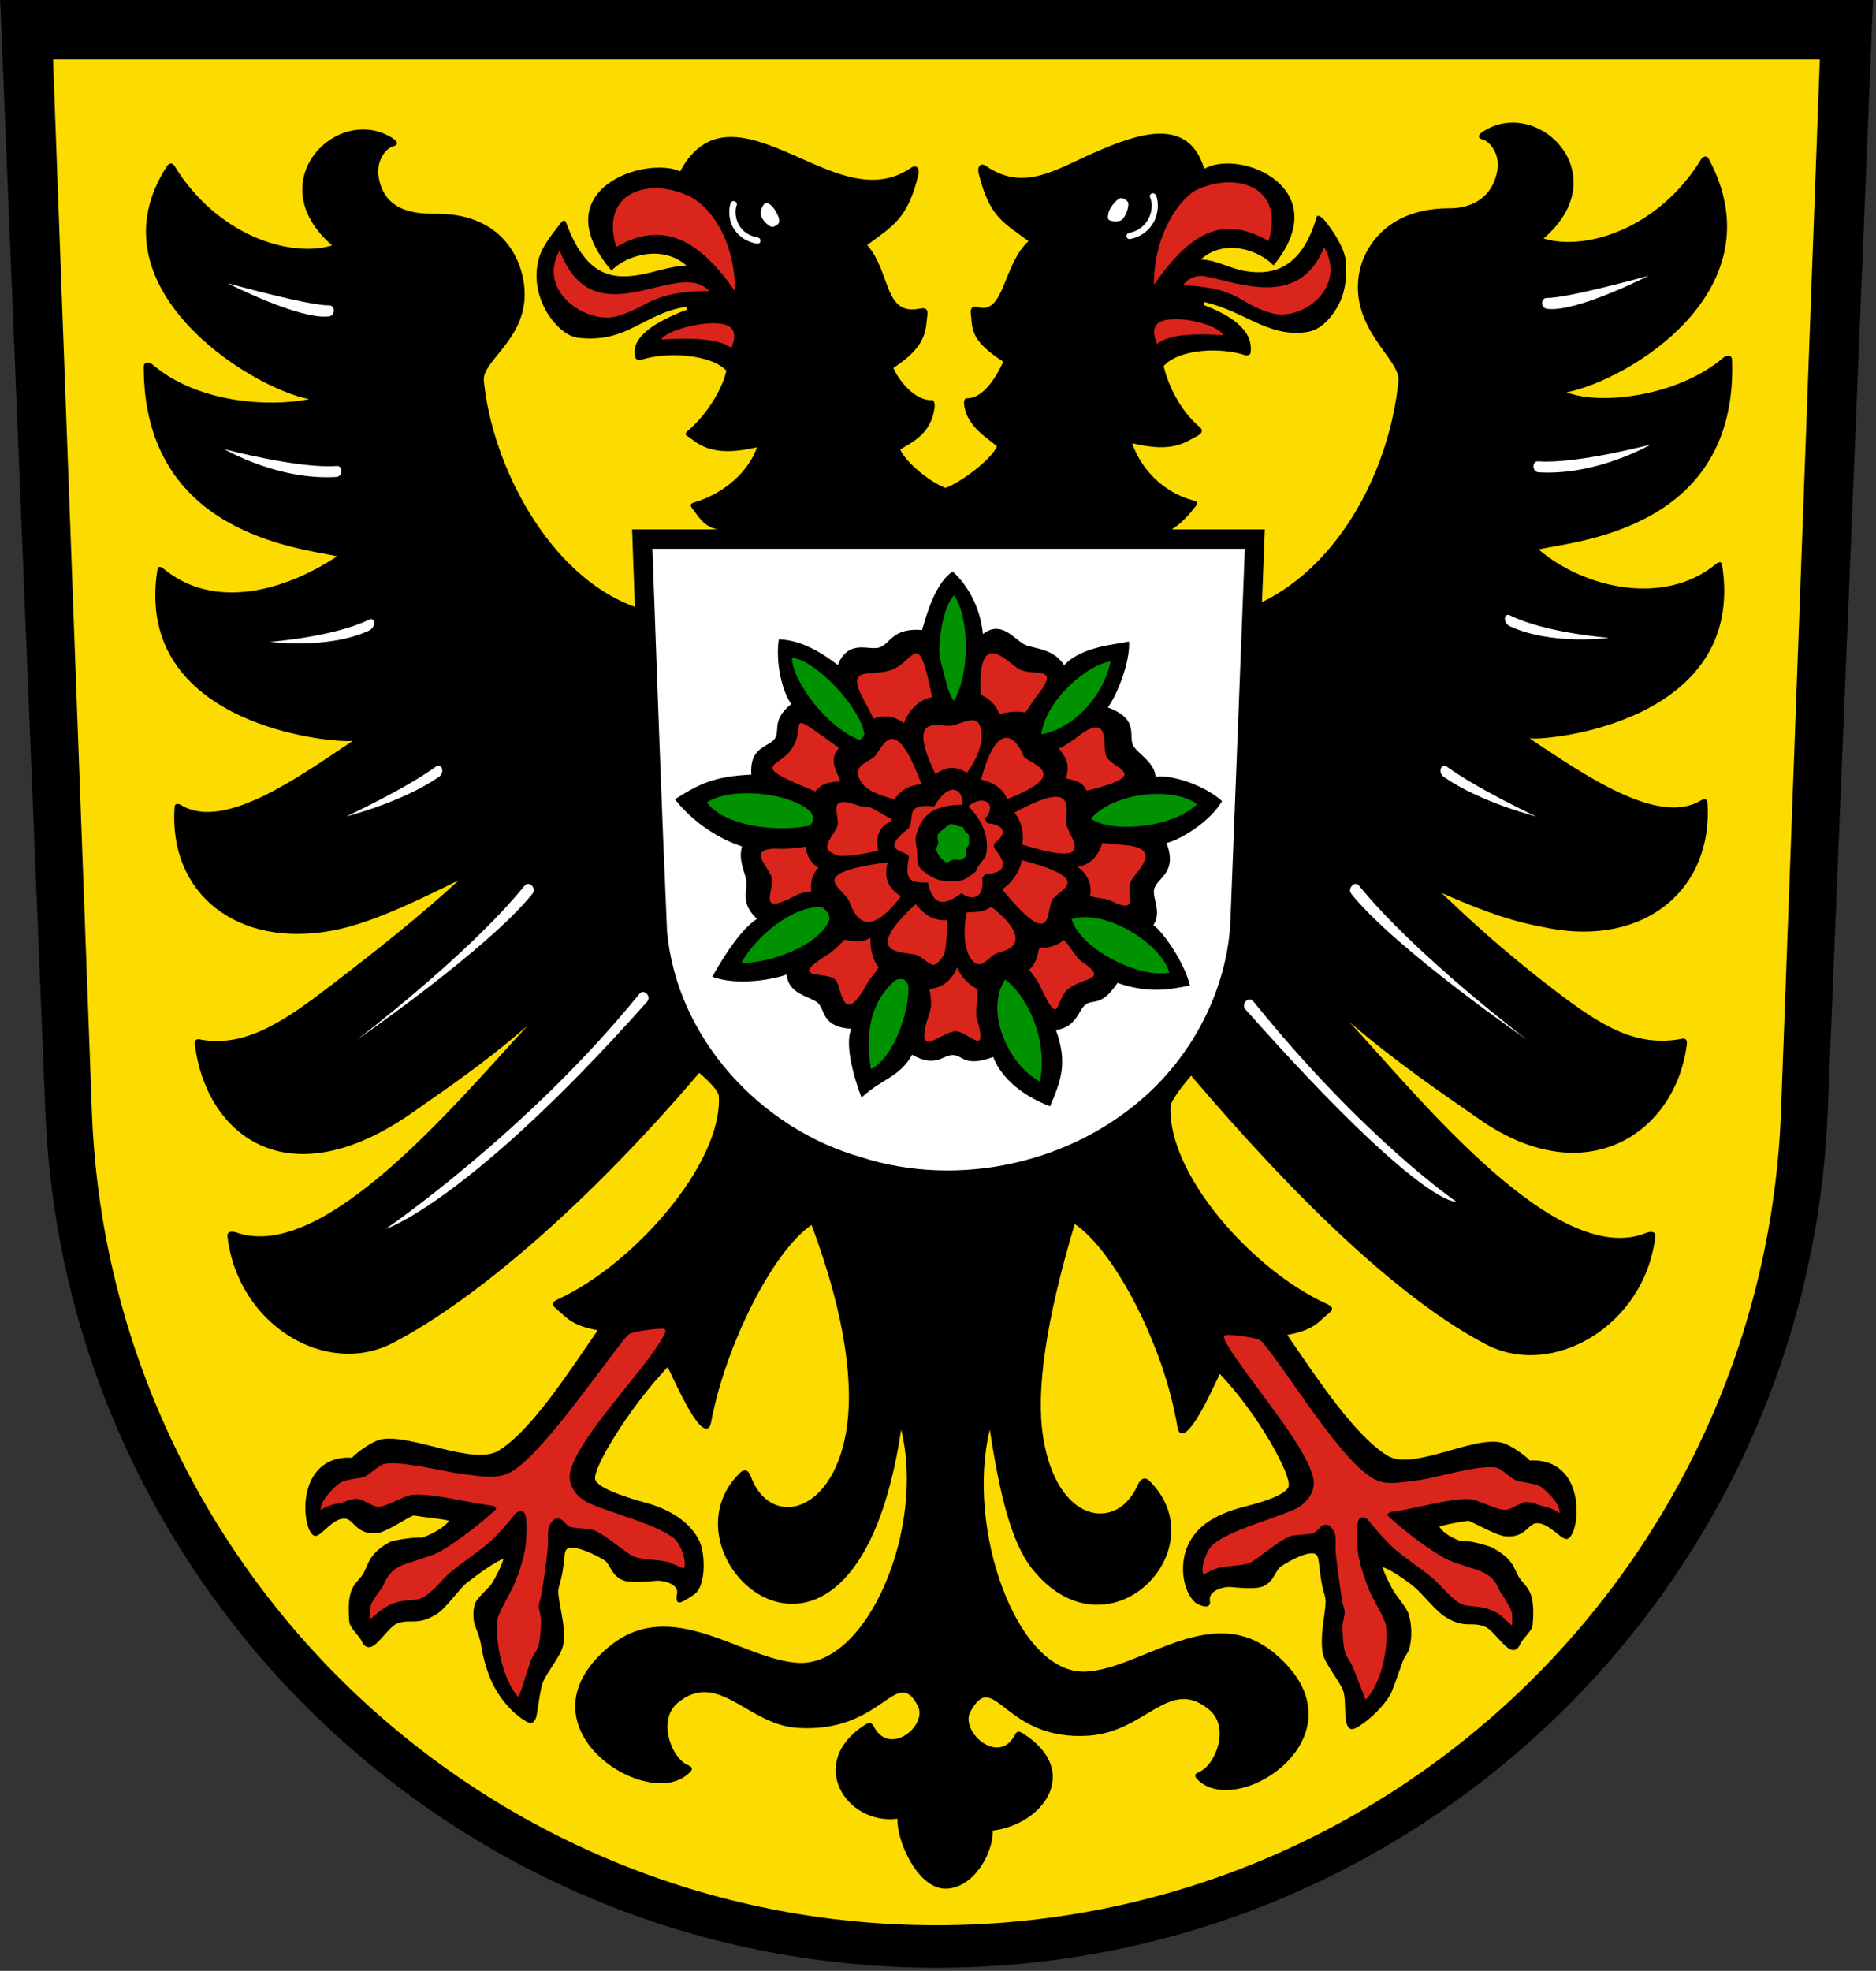
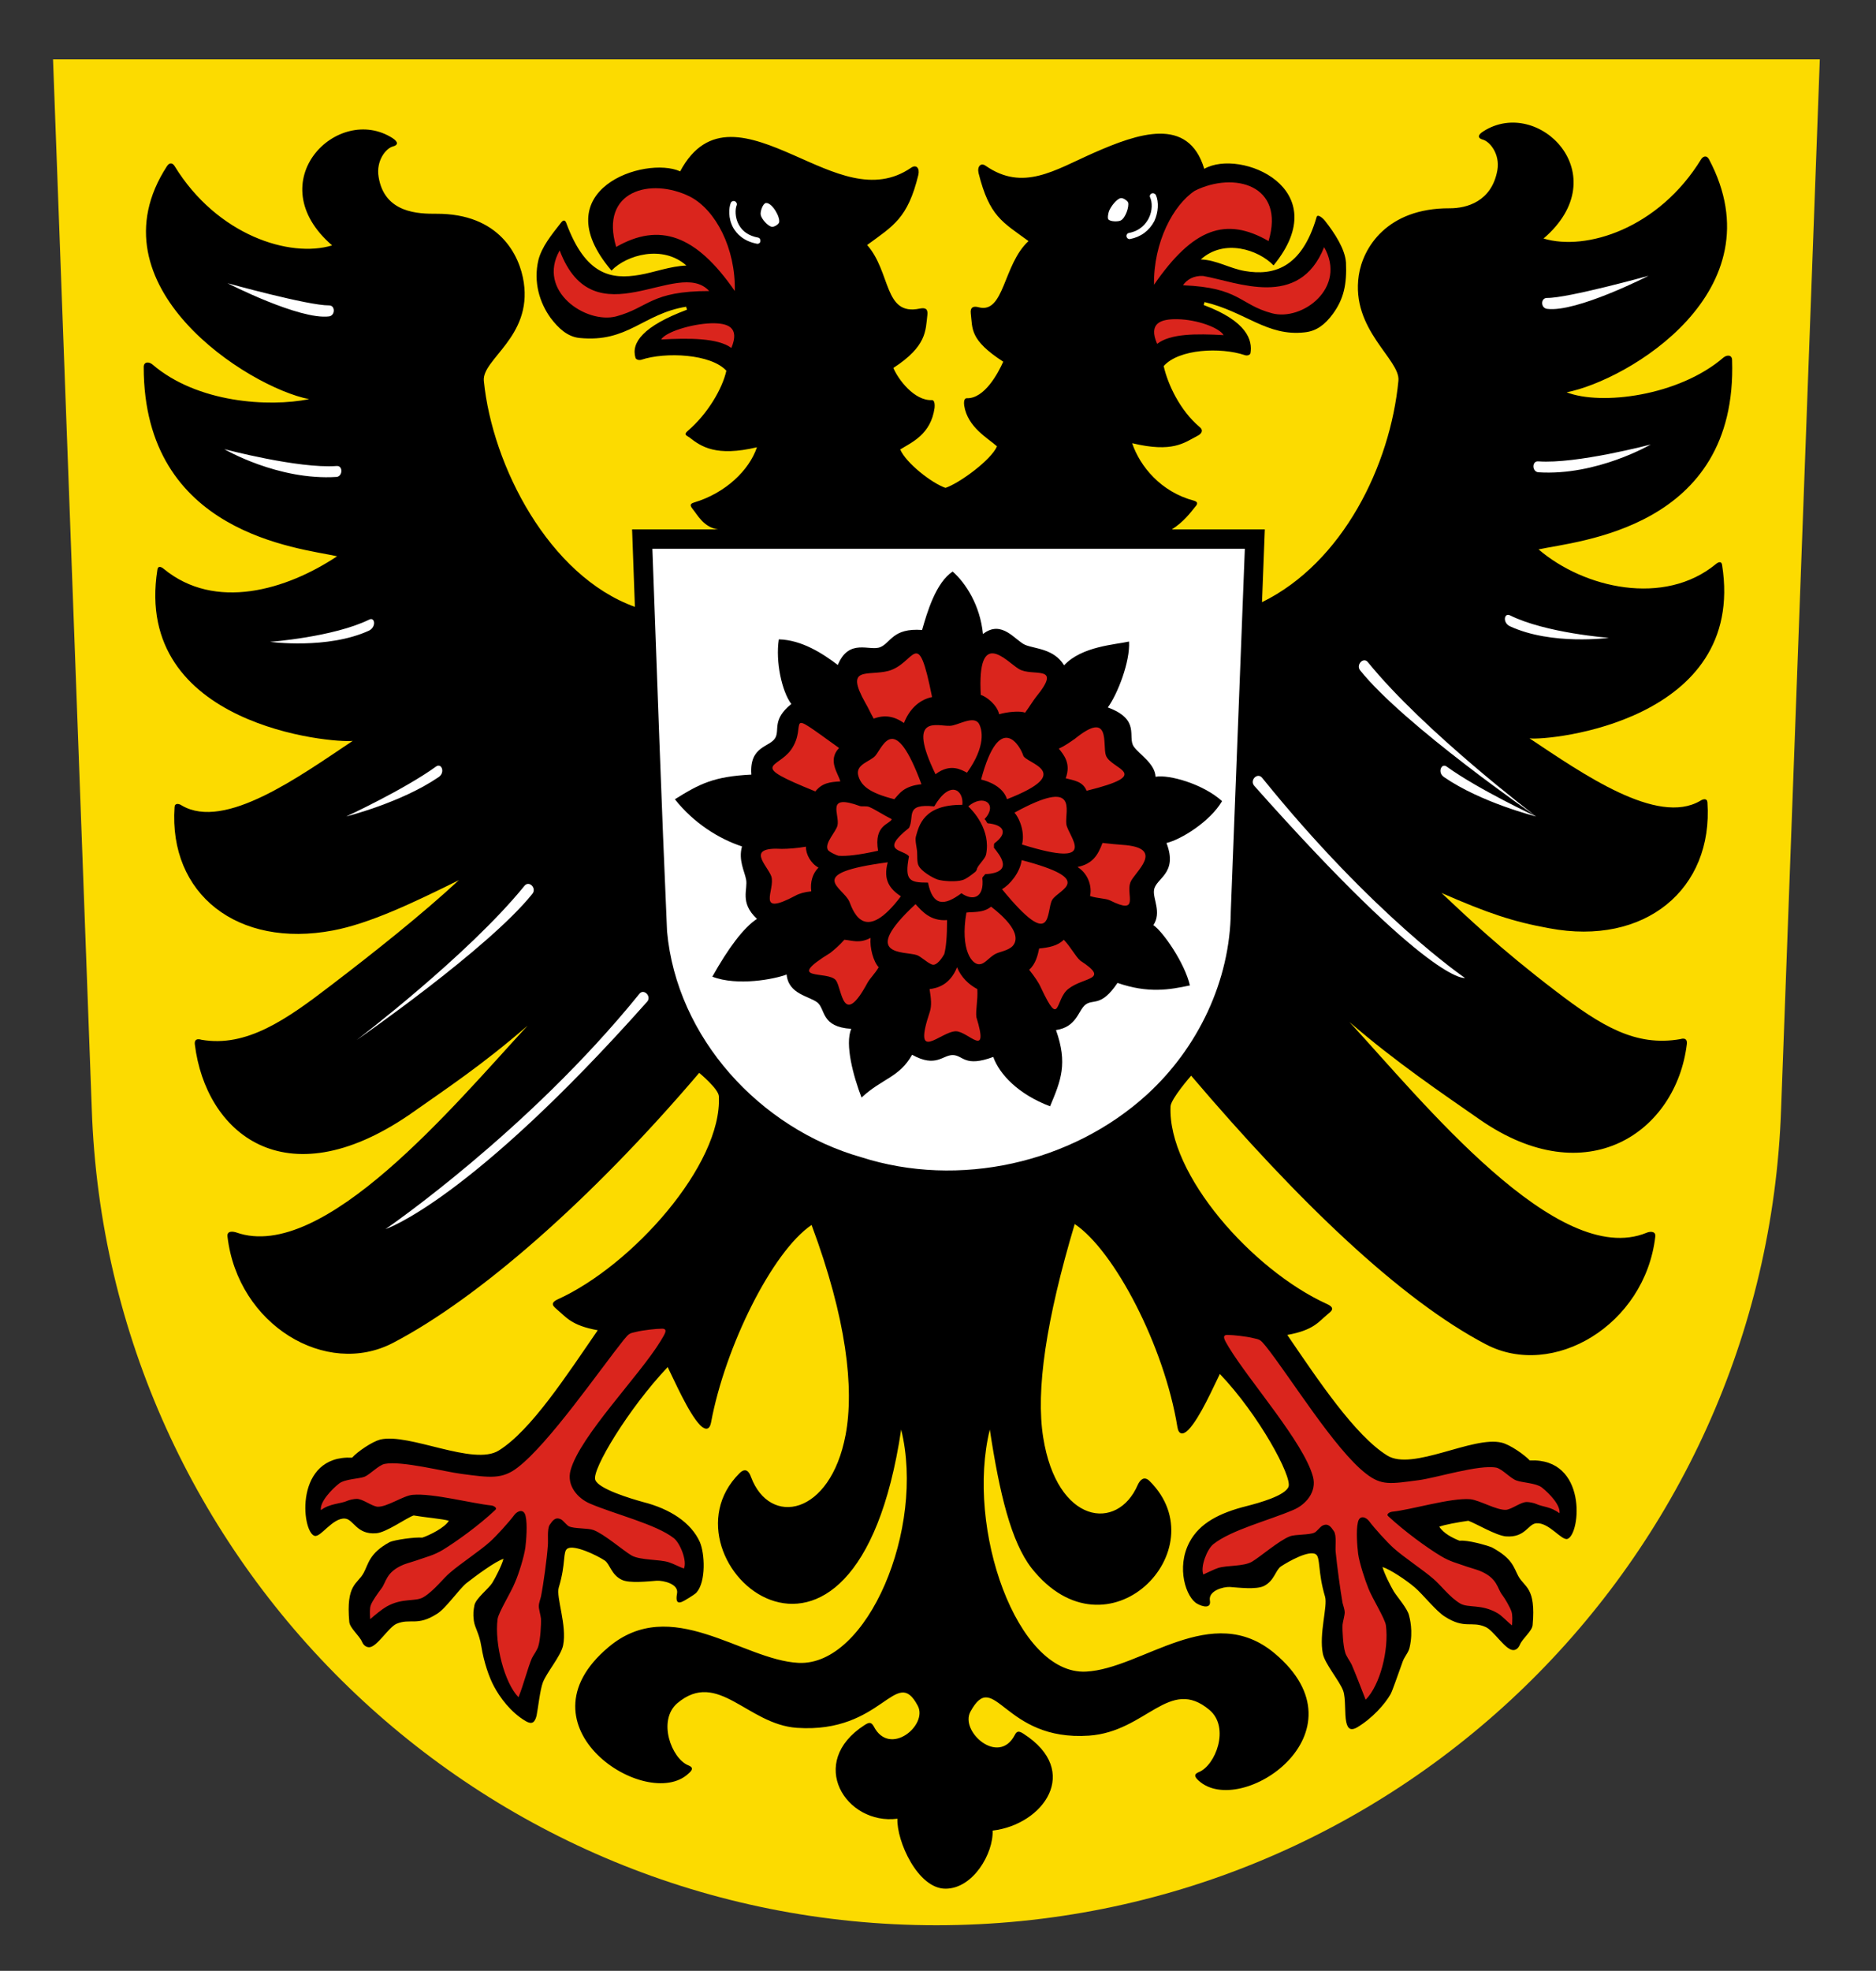
<svg xmlns="http://www.w3.org/2000/svg" viewBox="0 0 601 631">
  <rect x="0" y="0" width="601" height="631" fill="#333333" stroke="none" />
-   <path d="m14.53 355.9c6.113 152.4 131.6 274.1 285.5 274.1s279.4-121.7 285.5-274.1l14.53-355.9h-600z" />
  <path id="a" d="m583 19-12.4 336c-4.94 145.2-124.2 261.4-270.6 261.4s-265.7-116.2-270.6-261.4l-12.41-336z" fill="#fcdb00" />
-   <path d="m359.7 105.8" fill="#15df00" />
  <path d="m551.7 180.9c-0.2-1.4-1.3-0.9-2-0.3-16.5 13.6-42.2 7.8-56.8-4.7 12.2-2.7 63.8-6.5 62-60.6 0-1.7-1.6-1.8-2.8-0.8-14.3 12.3-39.2 15.4-50.2 11.1 19.5-3.8 68-32.41 45.6-74.6-0.8-1.5-2-0.84-2.5-0.04-13.6 22.2-36.9 29.53-50.5 25.41 23.7-20.37-1.7-45.62-19.3-34.31-2 1.25-1.7 2.22-0.2 2.63 2.2 0.56 5.6 4.51 4.7 9.81-1.8 10.02-9.8 12.21-15.3 12.19-20.1-0.09-27.8 12.69-29.1 21.5-2.6 17.41 13.4 26.91 12.7 33.71-2.6 27.1-17.8 58.2-43.7 70.9 0.1-2.8 0.9-23.3 0.9-23.3h-29.8c3.7-2.3 6.1-5.5 7.3-7 0.7-0.8 1.5-1.7-0.2-2.2-10.6-2.8-17.3-11-19.8-18.4 13 3.1 16.6-0.1 21-2.4 0.8-0.4 2.2-1.5 0.6-2.8-6.3-5.3-10.2-13.7-11.5-19.5 4.9-5.5 18.2-6.1 26-3.5 0.8 0.3 1.7-0.1 1.8-0.6 0.7-4.1-1-10.2-14.9-15.41-0.3-0.1 0.4-0.89 0.1-1 13.2 3.08 20.1 11.11 32.2 9.71 3.8-0.4 6.5-2.5 9-5.9 3.5-4.79 4.5-9.45 4.2-16.44-0.3-4.28-3.5-9.28-6.8-13.46-0.6-0.76-2.3-2.2-2.6-1.14-4.8 16.56-14 18.85-23 17.31-4.9-0.83-9-3.51-14.1-3.71 7.5-6.77 18.5-3.09 23.3 1.91 20.2-24.66-10.7-37.53-22.2-30.91-5.1-17-21.3-11.32-35.4-5.12-12.6 5.56-22.6 12.44-34.6 4.16-1.6-1.15-2.8 0.21-2.3 2.34 3.5 13.91 7.6 15.58 16 21.75-8.2 7.5-7.7 23.41-16 21.18-1.8-0.49-2.7 0.1-2.5 1.93 0.6 5-0.4 8.5 10.4 15.5-1.6 3.6-6 11.9-11.7 11.7-0.3 0-1.1 0.2-0.8 2.4 1.1 6.9 7.6 10.4 10.5 13-1.8 4.3-12 11.8-16.5 13.3-4.4-1.5-12.7-8-14.5-12.3 3.7-2.3 9.8-4.8 11-13.3 0.2-2.2-0.5-2.5-0.8-2.5-5.7 0.3-10.9-6.7-12.4-10.3 10.8-7 10.3-12 10.9-17 0.2-1.89-0.6-2.38-2.5-1.99-11.5 2.39-9.1-11.62-16.8-20.37 8.4-6.17 13-8.5 16.4-22.42 0.5-2.12-0.6-3.48-2.3-2.33-12 8.27-24.9 1.56-37.6-4-14.1-6.2-27.7-11.09-36.4 5.17-11.2-5.05-44.1 5.83-22 31.77 4.8-5 16.4-8.38 24-1.61-5.2 0.2-10.2 2.15-15 2.98-9 1.55-17.3 0.2-23.5-16.64-0.4-1.03-1-0.91-1.6-0.15-3.3 4.18-6.2 7.82-7.3 11.98-1.7 7.14 0.4 13.77 3.9 18.61 2.5 3.3 5.4 6 9.2 6.4 15.6 1.6 20.4-7.8 34.3-10.01-0.3 0.11 0.4 0.9 0.1 1-13.9 5.21-17.9 10.51-16.4 15.41 0.2 0.5 1 0.8 1.8 0.6 7.8-2.6 22.4-1.9 27.3 3.5-1.3 5.8-6 13.8-12.3 19.2-1.6 1.3-0.3 1.6 0.4 2.1 3.8 3 8.6 6.3 21.7 3.2-2.5 7.4-10.1 14.7-20.2 17.7-1.7 0.5-0.9 1.4-0.3 2.2 1.3 1.5 3.4 5.8 8.1 6.4h-27.6s0.8 21.7 0.9 24.8c-27.5-9.9-45.7-45.1-48.4-72.4-0.6-6.9 15.4-14 12.8-31.46-1.3-8.81-7.9-22.08-28-22-5.5 0.02-16.6-0.08-18.5-11.75-0.9-5.31 2.4-9.25 4.6-9.81 1.6-0.41 1.8-1.37-0.1-2.63-17.6-11.31-43.01 13.94-19.4 34.32-13.5 4.11-36.86-3.21-50.48-25.42-0.49-0.8-1.49-1.38-2.42 0.04-24.96 38.33 26.04 70.81 45.54 74.61-13 2.6-35.83 1.2-50.19-11.1-1.18-1-2.81-0.9-2.81 0.8 0 53.5 49.84 57.9 61.96 60.6-16.24 10.8-39.12 17.6-55.58 4-0.74-0.6-1.79-1.1-2 0.3-7.88 50.1 56.28 55.6 62.58 54.8-16.96 11.3-40.96 28.8-54.75 20.7-0.86-0.6-2.24-0.9-2.33 0.5-1.91 27.8 20.12 45.3 50.78 39.5 11.6-2.2 25.2-8.6 40.3-16.1-11.5 10.7-27.1 23.1-41 33.7-14.32 11-27.06 19.9-41.46 17.4-0.07 0-2.42-0.9-2.12 1.5 3.46 28.1 28.62 49.8 68.58 22.6 12.2-8.6 23.2-15.8 38-28.6-23.5 25.5-65.5 76-93.29 66.2-0.91-0.3-3.06-0.7-2.83 1.3 3.3 28.3 31.62 45.3 53.12 34 27.4-14.3 63.6-46 98-86.4 0 0 6.2 5.1 6.3 7.5 1.1 21.9-27.8 54.2-51.6 65-3 1.4-1 2.5-0.1 3.4 2.7 2.2 4.4 5 12.9 6.5-10 14.5-21.4 32.1-31.7 38.5-8.1 5.1-28.7-5.7-38-3.5-2.6 0.7-7.2 3.8-9 5.8-18.51-0.9-16.26 23.5-12.1 25 1.9 0.8 5.8-5.8 9.8-5.5 2.8 0.2 3.7 5.2 10 4.7 3.2-0.2 9.5-4.8 12-5.7 3.4 0.6 9.4 1.1 11.3 1.7-1.3 2.2-6.1 4.6-8.5 5.4-2.6-0.2-8.7 0.7-10.4 1.4-6.7 3.6-6.9 7.2-8.4 9.9-2 3.7-5.7 3.5-4.6 15.7 0.2 2 3.2 4.3 4.1 6.4 0.2 0.5 0.9 1.7 2.3 1.7 2.5-0.1 6.1-6.3 8.7-7.5 4.5-1.9 6.6 0.9 13-3.2 2.9-1.8 6.8-7.6 9.4-9.8 2.8-2.2 9.4-7.1 11.9-7.8-0.6 2.2-2.5 5.9-3.6 7.7-1.2 1.9-5.2 4.9-5.7 7.1-0.3 1.7-0.5 2.6-0.2 5 0.3 2.3 1.7 3.9 2.4 8.2 0.8 5 2.5 10 4.1 12.9 1.7 3.2 5.2 8.2 10.2 11.1 1.8 1 2.8 0.6 3.4-1.8 0.5-2.5 1.1-8.2 2-10.6 1.2-3.2 5.8-8.5 6.5-11.9 1.3-6.4-2.3-15.4-1.4-18.5 2.4-7.9 1.2-11.5 2.8-12.5 2.2-1.3 9.3 2.1 11.9 3.8 1.7 1.1 2.1 4.6 5.5 6.2 2.4 1.2 8.5 0.5 11.2 0.3 2.1-0.1 7.1 1 6.5 4.1-0.9 4.8 2.2 2.3 3.8 1.4 0.6-0.4 2-1.2 2.5-1.8 3-3.5 2.6-12.4 1-16.1-2.8-6.2-9.5-10.6-18.2-12.8-4-1.1-14.3-4.2-15.3-7.1-1.2-3.2 10.7-22.9 23.2-36.1 2.1 4.2 6.7 14.8 10.4 18.6 1 1 2.9 2.3 3.5-0.9 4.5-24.2 19.6-54.7 32.2-63.2 11.2 30 13.7 52.3 10.9 67.2-4.9 25.9-24.3 29.5-30.3 13.5-0.6-1.7-1.7-3.2-3.7-1.2-27.9 27.7 37 85 51.8-14 7.8 31.7-10.8 75.8-32.9 74.7-18-0.9-40.8-22-60.9-5-30.2 25.4 12.3 52.8 25.6 40.5 1.3-1.1 1.8-2 0-2.7-5.3-2.1-10-14.3-3.5-19.9 13-10.9 22.4 6.8 38.3 7.9 27.5 1.9 31.7-20.3 38.7-7.1 3.4 6.2-9 16.6-14.1 6.6-0.8-1.4-1.5-1.3-2.9-0.4-18.7 12-6 32.1 10.5 30-0.3 7.1 6.5 22.4 15.4 22.4s15.4-11.4 15.1-18.6c16.2-1.9 28.6-19 9.9-31-1.4-0.9-2.1-1-2.8 0.4-5.2 10-17.7-1.2-14.2-7.5 7.8-14.2 10.5 9.6 38 7.7 18.4-1.3 25.7-19.1 38.6-8.2 6.6 5.6 1.9 17.8-3.5 19.9-1.7 0.7-1.2 1.6 0 2.7 13.4 12.3 54.6-15.3 24.4-40.7-20.2-17-42.5 4.9-60.5 5.8-22.1 1.1-38.6-45.8-30.8-77.5 3.1 20.4 6.8 35.9 13.4 44.4 24.3 30.6 59.9-6 37.8-27.9-1.8-1.8-3.1-0.3-3.8 1.2-6.5 15.1-25.9 12.6-30.3-15.2-2.4-15 0.9-37.5 10.1-68.3 12.7 8.5 28.7 39.1 32.9 65 0.4 2.5 1.8 2.6 3.5 0.9 3.7-3.8 8-13.7 10.1-17.9 12.6 13.2 23.2 32.9 22 36.1-1.1 2.9-9.5 5.2-13.4 6.2-8.8 2.2-15.1 5.5-18.3 11.5-4.4 8.2-1.1 17.9 2.5 19.8 1.6 0.9 4.5 1.7 4-1.1-0.5-3.1 4.3-4.4 6.4-4.3 2.7 0.2 8.4 0.9 10.9-0.3 3.4-1.7 3.7-5.1 5.5-6.3 2.6-1.7 8.9-5.2 11.1-3.9 1.6 1 0.6 5.6 3 13.6 0.9 3.1-2 11.8-0.7 18.3 0.7 3.3 5.3 8.6 6.5 11.8 0.9 2.5 0.4 7.5 1 10.1 0.5 2.3 1.6 2.7 3.4 1.7 4.9-2.9 9-7.5 10.8-10.7 0.6-1.1 2.2-5.8 3.9-10.5 0.6-1.6 1.9-2.9 2.2-4.5 1.2-5.2 0-9.4-0.2-10.2-0.5-2.2-3.7-5.8-4.9-7.7-1.1-1.9-3-5.6-3.6-7.8 2.5 0.8 7.6 4.2 10.3 6.5 2.6 2.2 6.9 7.7 9.7 9.4 6.4 4.1 8.5 1.3 13 3.3 2.6 1.1 6.3 7.3 8.8 7.4 1.3 0.1 2-1.2 2.2-1.7 0.9-2.1 3.9-4.3 4.1-6.3 1.1-12.2-2.6-12-4.6-15.7-1.5-2.8-1.8-5.6-8.5-9.2-1.8-0.7-7.7-2.4-10.3-2.1-2.3-0.9-5.2-2.4-6.5-4.5 1.9-0.7 5.9-1.4 9.3-1.9 2.5 0.9 8.8 4.7 12 5 6.3 0.5 7.1-4 9.8-4.2 4.1-0.3 8.1 5.7 10 5 4.2-1.6 6.4-26-12.1-25.1-1.8-1.9-6.4-5.1-9-5.7-9.2-2.3-28.6 9.2-36.7 4.1-10.3-6.4-22.1-24.1-32-38.6 8.5-1.5 10.1-4.3 12.8-6.5 1-0.9 3-2-0.1-3.4-23.8-10.8-51.1-41.5-50.1-63.3 0.2-2.5 6.6-9.8 6.6-9.8 34.4 40.4 67.1 71.7 94.4 86 21.5 11.3 51-6.1 54.3-34.5 0.2-1.9-1.9-1.6-2.8-1.2-28.5 11.7-71.7-42-95.2-67.5 14.8 12.8 29.5 22.7 41.7 31.2 34.5 24 63 3.9 66.4-24.1 0.3-2.5-2-1.6-2.1-1.6-14.4 2.5-25.4-4.3-39.8-15.3-18-13.7-28.8-24.1-36.7-31.5 14.9 6.5 22.9 9.2 34.5 11.3 30.7 5.8 52.6-12.5 50.7-40.3-0.1-1.4-1.4-1.1-2.3-0.5-13.8 8.1-37.7-8.7-54.7-20 6.3 0.8 69.6-5.4 61.7-55.5z" />
-   <path fill="#fff" d="m209 175.7c1.5 40.9 2.9 81.7 4.7 122.5 3.1 34.1 29.8 63.1 62.2 72.3 31.2 10 67.4 2 91.6-20.1 16.3-14.9 26.6-36.4 26.8-58.6l4.5-116.1h-189.8zm33.7-97.64c-0.1 0-0.2-0.01-0.2-0.02-4.4-0.84-6.5-3.24-7.6-5.11-1.7-3.08-1.4-6.44-0.8-7.94 0.2-0.51 0.8-0.76 1.3-0.56 0.5 0.21 0.8 0.79 0.6 1.3-0.5 1.19-0.6 3.91 0.7 6.24 1.2 2.17 3.2 3.55 6.2 4.11 0.5 0.1 0.8 0.63 0.7 1.17 0 0.48-0.5 0.81-0.9 0.81zm2.7-13.06c-1 0.08-1.9 2.73-1.7 3.75 0.2 1.31 2.3 3.69 3.6 3.87 0.7 0.09 2.1-0.75 2.3-1.41 0.4-1.82-2.3-6.36-4.2-6.21zm116.5 11.56c-0.5 0-0.9-0.33-1-0.81-0.1-0.54 0.2-1.07 0.8-1.17 3.6-0.7 5.4-2.93 6.3-4.67 1.3-2.58 1.1-5.23 0.5-6.6-0.3-0.49-0.1-1.09 0.4-1.34 0.5-0.24 1.1-0.03 1.4 0.46 1 2.24 0.8 5.6-0.5 8.37-1.6 3.04-4.3 5.08-7.8 5.74 0 0.01-0.1 0.02-0.1 0.02zm-2.8-13.13c-1.4 0.2-3.3 2.82-3.8 4.13-0.2 0.52-0.6 2.25-0.2 2.69 0.6 0.75 3.2 0.78 4 0.31 1.4-0.74 2.7-4.29 2.3-5.75-0.3-0.62-1.6-1.47-2.3-1.38zm-286.2 27.25s25.91 7.18 32.53 7.1c2-0.03 2 3.22 0 3.52-9.45 1.2-32.53-10.62-32.53-10.62zm-1.05 53.12s23.72 6.3 35.98 5.4c2.1-0.2 2 3.3 0 3.5-18.76 1.2-35.98-8.9-35.98-8.9zm14.66 61.7s20.22-1.5 31.72-7.1c1.9-1 2.4 2.3 0 3.5-13.3 6.1-31.72 3.6-31.72 3.6m24.42 55.9s18.4-8.5 28.8-16c1.7-1.2 3 1.9 0.8 3.4-12 8.2-29.6 12.6-29.6 12.6m3.3 71.6s42.2-29.2 56.3-46.8c1.5-1.8-1-4.4-2.5-2.6-18 22.2-53.8 49.4-53.8 49.4zm9.3 60.5s26.7-8.6 83.8-72.8c1.5-1.7-1.1-4.3-2.5-2.5-35.8 44.2-81.3 75.3-81.3 75.3zm404.6-305.2s-25.9 7.18-32.5 7.09c-2.1-0.02-2.1 3.23 0 3.5 9.4 1.22 32.5-10.59 32.5-10.59zm0.7 54.01s-23.8 6.3-36 5.4c-2.1-0.2-2.1 3.3 0 3.5 18.7 1.2 36-8.9 36-8.9zm-13.4 61.9s-20.2-1.5-31.7-7.2c-1.9-0.9-2.4 2.4 0 3.5 13.4 6.2 31.7 3.7 31.7 3.7m-23.3 57.2s-18.3-8.5-28.7-16c-1.7-1.2-3 2-0.8 3.4 11.9 8.2 29.5 12.6 29.5 12.6m-2.8 71.6s-42.3-29.2-56.4-46.8c-1.4-1.8 1.1-4.4 2.5-2.6 18 22.2 53.9 49.4 53.9 49.4zm-22.8 51.7s-10.5 2.6-67.5-61.5c-1.6-1.8 1-4.4 2.5-2.6 35.7 44.2 65 64.1 65 64.1z" />
+   <path fill="#fff" d="m209 175.7c1.5 40.9 2.9 81.7 4.7 122.5 3.1 34.1 29.8 63.1 62.2 72.3 31.2 10 67.4 2 91.6-20.1 16.3-14.9 26.6-36.4 26.8-58.6l4.5-116.1h-189.8zm33.7-97.64c-0.1 0-0.2-0.01-0.2-0.02-4.4-0.84-6.5-3.24-7.6-5.11-1.7-3.08-1.4-6.44-0.8-7.94 0.2-0.51 0.8-0.76 1.3-0.56 0.5 0.21 0.8 0.79 0.6 1.3-0.5 1.19-0.6 3.91 0.7 6.24 1.2 2.17 3.2 3.55 6.2 4.11 0.5 0.1 0.8 0.63 0.7 1.17 0 0.48-0.5 0.81-0.9 0.81zm2.7-13.06c-1 0.08-1.9 2.73-1.7 3.75 0.2 1.31 2.3 3.69 3.6 3.87 0.7 0.09 2.1-0.75 2.3-1.41 0.4-1.82-2.3-6.36-4.2-6.21zm116.5 11.56c-0.5 0-0.9-0.33-1-0.81-0.1-0.54 0.2-1.07 0.8-1.17 3.6-0.7 5.4-2.93 6.3-4.67 1.3-2.58 1.1-5.23 0.5-6.6-0.3-0.49-0.1-1.09 0.4-1.34 0.5-0.24 1.1-0.03 1.4 0.46 1 2.24 0.8 5.6-0.5 8.37-1.6 3.04-4.3 5.08-7.8 5.74 0 0.01-0.1 0.02-0.1 0.02zm-2.8-13.13c-1.4 0.2-3.3 2.82-3.8 4.13-0.2 0.52-0.6 2.25-0.2 2.69 0.6 0.75 3.2 0.78 4 0.31 1.4-0.74 2.7-4.29 2.3-5.75-0.3-0.62-1.6-1.47-2.3-1.38zm-286.2 27.25s25.91 7.18 32.53 7.1c2-0.03 2 3.22 0 3.52-9.45 1.2-32.53-10.62-32.53-10.62zm-1.05 53.12s23.72 6.3 35.98 5.4c2.1-0.2 2 3.3 0 3.5-18.76 1.2-35.98-8.9-35.98-8.9zm14.66 61.7s20.22-1.5 31.72-7.1c1.9-1 2.4 2.3 0 3.5-13.3 6.1-31.72 3.6-31.72 3.6m24.42 55.9s18.4-8.5 28.8-16c1.7-1.2 3 1.9 0.8 3.4-12 8.2-29.6 12.6-29.6 12.6m3.3 71.6s42.2-29.2 56.3-46.8c1.5-1.8-1-4.4-2.5-2.6-18 22.2-53.8 49.4-53.8 49.4zm9.3 60.5s26.7-8.6 83.8-72.8c1.5-1.7-1.1-4.3-2.5-2.5-35.8 44.2-81.3 75.3-81.3 75.3zm404.6-305.2s-25.9 7.18-32.5 7.09c-2.1-0.02-2.1 3.23 0 3.5 9.4 1.22 32.5-10.59 32.5-10.59zm0.7 54.01s-23.8 6.3-36 5.4c-2.1-0.2-2.1 3.3 0 3.5 18.7 1.2 36-8.9 36-8.9zm-13.4 61.9s-20.2-1.5-31.7-7.2c-1.9-0.9-2.4 2.4 0 3.5 13.4 6.2 31.7 3.7 31.7 3.7m-23.3 57.2s-18.3-8.5-28.7-16c-1.7-1.2-3 2-0.8 3.4 11.9 8.2 29.5 12.6 29.5 12.6s-42.3-29.2-56.4-46.8c-1.4-1.8 1.1-4.4 2.5-2.6 18 22.2 53.9 49.4 53.9 49.4zm-22.8 51.7s-10.5 2.6-67.5-61.5c-1.6-1.8 1-4.4 2.5-2.6 35.7 44.2 65 64.1 65 64.1z" />
  <path d="m305.2 183c4.2 3.7 8.8 10.8 9.7 20 6.1-4.8 10.4 2.2 13.6 3.5 3.3 1.3 9.1 1.2 12.4 6.5 5.7-6.1 16.4-6.6 20.8-7.6 0.4 6.4-3.7 16.9-6.8 21.1 10.6 3.9 6.2 9.4 8.3 12.5 1.7 2.5 6.8 5.4 7 9.7 4.4-0.8 15.4 2.4 21.3 7.8-3.8 6.5-13.1 12.3-17.8 13.4 3.8 9.9-3.5 11.2-4 15.1-0.4 2.8 2.5 7.1-0.2 11.2 3 2 10 12 11.7 19.3-6.6 1.4-13.3 2.6-23.2-0.8-5.3 7.9-7.8 5-10.3 7-2.3 1.8-2.7 7.1-9.4 8.1 3.8 10.7 1.6 16.1-1.9 24.4-10.1-3.8-16.2-10.2-18.2-15.8-9.2 3.4-9.6-0.5-12.9-0.6s-5.4 4.2-13.1-0.1c-4.1 7.3-9.5 7.5-16.2 13.7-2.6-6.8-5.4-17-3.3-22-9.7-0.6-8.2-6.2-10.8-8.4-2.6-2.1-9.3-2.6-9.9-9-3.8 1.5-15.8 3.8-23.8 0.7 5.1-9.1 10-15.7 14.3-18.5-5.7-5.3-2.8-9.5-3.5-12.7-0.5-2.6-2.5-6.1-1.3-10.5-7.3-2.4-15.4-7.4-21.5-15.1 8-5 12.5-7.3 24.5-7.9-0.7-9.3 6-8.7 7.7-11.8 1.4-2.6-1.1-5.8 5.1-10.8-3-4-5.1-13.5-4-20.7 7.4 0.2 14 4.5 18.9 8.2 3.6-8.7 10.2-4.3 13.6-5.7s4-6.2 13.4-5.5c1.6-5.6 4.4-15.2 9.8-18.7z" />
  <g fill="#009200">
-     <path d="m253.7 210.5c0.2 8.1 11.9 22.9 21.7 26.4 0.2 0 0.7-0.6 0.9-0.8s0.6-0.8 0.6-1.2c-1.3-8.1-14.9-23.2-23.2-24.4zm5 48.6c0.7 0.6 1.7 1.1 1.7 2.9 0 1.9-0.9 2.3-1.7 2.5-12.1 2.1-27.2-0.7-32.3-7.6 8.3-5.2 26-2.9 32.3 2.2zm-21.2 49.2c4.7-8.7 16.4-18.1 25.4-17.9 0.8 0 2 1.4 2.4 2.1 0.8 1.5 0.3 2.2 0 2.9-3.3 6.9-17.7 13-27.8 12.9zm52 5.3c-0.7-0.3-2.3-0.1-2.9 0.4-5.4 4.9-10.1 12.9-7.6 28.3 7.5-3.7 12.5-19 12-26.8-0.1-0.6-1-1.7-1.5-1.9zm32.5 0c6.2 4.5 13.9 17.9 11.2 32.7-10-5.2-17.9-22.3-11.2-32.7zm21.3-19.3c10.7-3.6 28.9 8 31.3 17.1-9.1 2-28.3-7.2-31.3-17.1zm6.2-32.2c5.8 4.5 25.5 3.4 34-4.6-7.2-5.6-26.4-4.1-34 4.6zm-15.9-27c9.9-1.7 19.7-11.7 22.2-23.3-6.8 0.6-20.8 12.1-22.2 23.3zm-31.2-19.4c-0.5-1.9-1.3-4.6-1.5-6.6-0.1-5.4 1.5-15.2 4.7-18.5 4.6 6.1 5.6 24 0 33.8-1.7-2.1-2.4-5.7-3.2-8.7zm-2 51.7c-0.2 0.5 0.2 1.8 0.2 2.4-0.1 0.6-0.8 1.8-0.6 2.5 0.3 1.2 2.1 3.6 3.3 3.8 0.6 0 1.6-0.8 2.2-0.9s1.8 0.3 2.3 0.1c0.6-0.2 1.7-1 1.8-1.6 0.1-0.2-0.2-0.5-0.2-0.7-0.1-0.4 0.2-1.3 0.5-1.7 0.1-0.3 0.5-0.7 0.5-1.1 0.1-0.3 0.1-0.8 0-1.1 0-0.5 0.2-1.3 0-1.7-0.2-0.5-1-0.7-1.2-1.2-0.3-0.3-0.4-1.1-0.7-1.3-0.3-0.3-1.1-0.3-1.5-0.4-0.6-0.1-1.8-0.8-2.5-0.7-0.5 0.2-1.5 1-1.9 1.4-0.6 0.5-2 1.4-2.2 2.2z" />
-   </g>
+     </g>
  <path style="color-rendering:auto;color:#000000;shape-rendering:auto;image-rendering:auto" d="m401.4 428.4c2.2 0.5 2.3 0.4 4.1 2.6 7.6 9.5 22.1 33.1 32.1 40.8 5 3.9 7.8 3.3 16.9 2.1 5.5-0.7 19.4-5.1 24.9-4 1.8 0.4 4.6 3.5 6.4 4.1 1.8 0.7 6.2 0.8 8.1 2.2 2.4 1.9 6.1 5.7 5.7 8.3-2.9-2.2-5.4-2-7.5-3-0.7-0.3-2.1-0.6-2.9-0.6-1.9-0.1-4.8 2.3-6.7 2.5-3 0.2-8.5-3.1-11.5-3.4-6.3-0.5-18.9 3.4-25 4-0.8 0.1-2.1 0.8-1.2 1.5 5.3 4.9 12.3 10 16.8 12.7 3 1.8 5.3 2.3 7.2 3 1.3 0.5 3.9 1.2 5.2 1.7 5.9 2.4 5.6 5.7 7.3 7.8 0.9 1.2 2.4 3.8 2.9 5.2 0.4 1.1 0.3 2.9 0.2 4.5-1.7-1.3-3.3-3.2-4.8-4-5.1-2.9-9.2-1.5-11.8-3-3.4-2-6.4-6.1-8.6-7.9-3.2-2.8-9.6-7-12.8-9.9-2-1.8-6.1-6.3-7.8-8.6-1-1.3-3.1-2.1-3.6 0.5-0.6 2.6-0.2 7.6 0.1 10 0.4 2.9 2.2 8.4 3.3 11.1 1.2 3.1 5.3 9.6 5.6 11.8 1 7.9-1.9 19.2-6.5 23.8-1.4-3.6-3.2-8.3-4.5-11.3-0.6-1.2-1.8-2.7-2.1-4-0.6-2-0.9-6.7-0.8-8.7 0.1-1 0.7-3 0.7-4 0-0.8-0.5-2.2-0.7-3-0.7-4-1.8-12.1-2.2-16.3-0.2-1.6 0.4-5.3-0.6-6.7-0.9-1.3-1.8-2.7-3.7-1.7-0.6 0.3-1.8 1.9-2.5 2.2-1.7 0.8-6.1 0.5-7.9 1.2-3.4 1.3-9.4 6.5-12.1 8.1-2.8 1.6-7.8 1.1-10.8 2-1.3 0.4-3.6 1.6-4.8 2.1-1-2.5 1.2-8.1 3.2-9.7 5.8-4.6 17.8-7.6 25.7-11 3.8-1.6 7.6-5.7 6.2-10.7-3-10.9-20.2-30.3-26.9-41.3-1.1-1.9-2.6-4-0.5-4 1.9 0 6.2 0.5 8.2 1zm-197.5-2c-2.2 0.5-2.3 0.4-4.1 2.6-7.6 9.5-23.9 33.1-33.9 40.8-5 3.9-8.9 3.3-18 2.1-5.5-0.7-19.3-4.3-24.7-3.2-1.9 0.4-4.7 3.4-6.4 4.1-1.8 0.7-6.3 0.7-8.2 2.2-2.4 1.9-6.2 5.9-5.8 8.5 2.9-2.2 6.4-2 8.5-3 0.7-0.3 2.1-0.6 2.9-0.6 1.9-0.1 4.8 2.3 6.7 2.5 3 0.2 8.4-3.6 11.3-3.8 6.3-0.6 19.2 2.8 25.2 3.4 0.8 0.1 2.1 0.8 1.2 1.5-5.2 4.9-12.3 10-16.7 12.7-3 1.8-5.4 2.3-7.3 3-1.3 0.5-3.9 1.2-5.2 1.7-5.9 2.4-5.6 5.7-7.3 7.8-0.9 1.2-2.8 3.8-3.3 5.2-0.4 1-0.3 2.9-0.2 4.5 1.6-1.4 3.8-3.2 5.2-4 5.1-2.9 9.2-1.5 11.8-3 3.4-2 6.4-6.1 8.6-7.9 3.2-2.8 9.6-7 12.8-9.9 2-1.8 6.1-6.3 7.8-8.6 1-1.3 3.1-2.1 3.6 0.5 0.6 2.6 0.2 7.6-0.1 10-0.4 2.9-2.1 8.4-3.3 11.1-1.2 3.1-5.3 9.6-5.6 11.8-1 7.9 2.2 20.4 6.7 25 1.5-3.6 3-9.5 4.3-12.5 0.6-1.2 1.8-2.7 2.1-4 0.6-2 0.9-6.7 0.8-8.7-0.1-1-0.7-3-0.7-4 0-0.8 0.5-2.2 0.7-3 0.8-4 1.9-12.1 2.2-16.3 0.2-1.6-0.3-5.3 0.6-6.7 0.9-1.3 1.8-2.7 3.7-1.7 0.6 0.3 1.8 1.9 2.5 2.2 1.7 0.8 6.1 0.5 7.9 1.2 3.4 1.3 9.4 6.5 12.1 8.1 2.8 1.6 9 1.2 12 2.2 1.3 0.4 3.6 1.6 4.8 2 1.1-2.4-1.2-8.1-3.2-9.7-5.7-4.5-19-7.7-26.9-11.1-3.8-1.6-7.6-5.7-6.2-10.7 3-10.9 22.1-30.3 28.8-41.3 1.1-1.9 2.7-4 0.5-4-1.9 0-6.2 0.5-8.2 1zm188.1-319.1c-1.4-2.4-8.5-5-14.8-5.1-5.3-0.1-9.4 1.2-6.5 7.9 4.2-3.3 12.5-3.3 21.3-2.8zm15.5-7c9.7 2.6 24.1-8.17 16.7-21.17-8 20.06-27.8 11.15-38.8 9.22-2.9-0.15-5.2 1.14-6.4 2.99 18.3 0.72 18 6.17 28.5 8.96zm-37.8-9.12c-0.2-13.62 6.2-25.62 13.1-30.12 12.5-6.2 29-1.92 23.6 16.12-13.7-7.87-24.2-4.12-36.7 14zm-157.9 17.52c1.4-2.4 9.7-5 16.1-5.2 5.2-0.1 9.2 1.2 6.4 7.9-4.3-3.2-13.6-3.2-22.5-2.7zm-14.4-7.4c-9.7 2.5-25.5-8.12-18.1-21.12 11 29.12 37.9 2 47.9 13-18.8 0-19.3 5.28-29.8 8.12zm38-8.12c0.3-13.62-6.1-26-14.4-30.25-12.5-6.19-29-1.91-23.6 16.13 13.8-7.88 25.5-4 38 14.12zm97.5 210.5c-0.4 2-1.1 5-3.2 6.8 1.8 2.3 3 4 3.8 5.8 6.3 13.4 4.4 3.6 8.8 0.3 5-3.9 13.5-2.7 3.8-9-1.6-1.4-3-4.3-5.3-6.7-2 2-4.9 2.5-7.9 2.8zm26.5-33.2c-1.7-0.1-3.3-0.3-6.2-0.6-1.5 4-3.2 6.7-8 7.7 3.9 2.5 4.6 6.9 4 9.3 2.4 0.8 4.9 0.7 6.4 1.4 9.6 4.8 5.1-1.8 6.5-5.7 1.1-3.2 11.9-11.2-2.7-12.1zm-15.1-33.9c-1.4 0.9-2.7 2-5.1 3.1 1.6 2 4 4.8 2.2 9.5 2.7 0.7 5.5 1 6.7 4 21.9-5.4 7.8-6.8 6.2-11.3-1.2-3.2 1.8-14.9-10-5.3zm-30.1-14.1c1.7 0.5 5.2 3.1 5.9 6.2 2.3-0.7 6.6-1.2 8.3-0.5 1.4-1.9 2.4-3.6 3.4-4.9 8.9-10.9-1-6.4-5.4-9.1-3.9-2.3-13.4-13.7-12.2 8.3zm-24.6 9c-3.2-2.2-6.2-2.7-9.7-1.4-1.1-1.9-1.8-3.6-2.6-4.9-6.9-12.2 0.7-8.6 7.4-10.4 8.6-2.4 9.2-15.1 13.9 8.4-4.5 0.9-7.5 4.4-9 8.3zm-20.8 8c-3.8 4-0.2 8.2 0.4 10.7-3.4 0.2-5.8 0.5-8 3.2-21.8-8.8-12.2-7.2-7.8-13.3 5.8-8.2-3.4-14.1 15.4-0.6zm-18.3 32.3c1.9 0 4.8-0.2 7.7-0.7-0.1 2.4 1.6 5.4 4 6.7-1.9 1.9-2.7 4.7-2.3 7.6-2.1 0.2-3.9 0.7-5.1 1.4-13 6.9-6.3-2-7.7-6.2-1.3-3.6-8.5-9.5 3.4-8.8zm56.1 37.9c-2.3 5.8-6.5 6.7-8.8 7 0.5 3.1 0.7 5.3 0.1 7.2-5.7 17 3.3 6.4 8.3 6.3 4 0 10.8 9.2 6.6-4.5-0.3-2.3 0.5-5.2 0.3-9-2.8-1.5-5.2-3.8-6.5-7zm-27.7-9.4c-0.3 3.2 0.9 7.6 2.6 9.4-1.3 2.2-2.7 3.4-3.6 5-8 14.8-8.1 1.9-10.1-0.8-2.5-3.3-16.9 0.5-1.8-8.8 1.4-1.1 2.9-2.4 4.5-4.2 2.5 0.2 4.8 1.3 8.4-0.6zm20.8-52.4c4.9-3.7 8.4-1.3 10.1-0.5 6.1-8.5 4.9-13.8 3.8-15.7-1.7-2.8-6.9 0.7-9.3 0.7-4 0.2-14-3.9-4.6 15.5zm-4.5 3.2c-5.8 0.6-7.1 3.1-8.7 4.8-8.3-2.1-10.8-4.5-11.6-7.8-0.7-3.5 4.1-4.3 5.6-6.2 2.5-3.1 6.1-14.1 14.7 9.2zm-19.7 7c0.7 0.2 2.1-0.1 3 0.3 2.1 0.9 4.2 2.4 7.2 3.9-0.7 1.7-5.8 1.8-4.4 10.1-6.3 1.4-10.2 1.8-12.7 1.6-0.5-0.1-3-1.2-3.4-1.9-1.1-2.2 2.6-5.7 3.1-7.8 0.8-3.5-4-10.3 7.2-6.2zm8.9 18c-1.6 5.8 0.8 8.6 4.2 10.9-11.3 15-15 5.6-16.5 1.7-2-4.7-14.8-9 12.3-12.6zm14.1 32.7c1.6 0.7 3.5-2.4 4-3.3 0.6-2.2 0.9-5.7 0.9-10.9-5.3 0.4-8-2.8-10.1-5.1-18.2 16.9-3.5 15 0.4 16.3 1.4 0.5 3.1 2.3 4.8 3zm15.6-0.1c-2.6 0.6-6.6-4.5-4.5-16.5 1.9-0.3 5.4 0.2 7.9-1.9 8.3 6.4 8.8 10.4 7 12.5-1.5 1.7-4.5 1.9-5.9 2.8-1.8 1.1-3.1 2.9-4.5 3.1zm13.2-33.3c-0.5 4-3.9 8-6.3 9.3 16.8 20.5 14 6.9 16.1 3.4 2.1-3.4 14.2-6.4-9.8-12.7zm-2.3-15.2c2.1 2.5 3.3 7 2.4 10.2 25.7 8 14.6-2.7 14.2-6.6-0.5-4.2 4.2-15-16.6-3.6zm-10.7-10.6c2.6 0.6 7.1 2.4 8.3 6.3 22.3-8.7 6-11.4 5.2-14-0.8-2.7-7.5-14.8-13.5 7.7zm-6 8.1c-12.5-0.1-13.9 6.7-14.9 10.2-0.3 1.2 0.3 3.5 0.4 4.7s-0.1 3.6 0.5 4.6c0.8 1.7 4.3 3.8 6 4.4 1.9 0.6 6 0.8 8 0.2 1.2-0.3 3.1-1.8 4.1-2.6 0.4-0.3 0.6-0.9 0.6-1.1 0.5-1.3 2.6-3.1 2.9-4.5 1.6-7.9-4.2-14-5.7-15.4 4.7-4.1 9.7-0.8 5.2 4.1 0.5 0.3 0.6 1 1 1.3 5.4 0.5 6.5 3.2 2.2 6.4-0.3 0.3-0.1 0.9-0.2 1.4 1.6 2.1 6.9 8-2.8 8.5-0.3 0.5-0.8 0.8-0.9 1.2 0.7 6.4-3 7.5-6.7 4.9-5.6 4.2-9.2 4.1-10.7-3.4-5.9 0-7.6-0.6-6.1-8.4-1.7-2.3-9.7-1.4 0-9.1 1.9-3.6-1.5-7.9 8.1-6.9 5-8.6 9.5-5.3 9-0.5z" fill="#da251d" />
</svg>